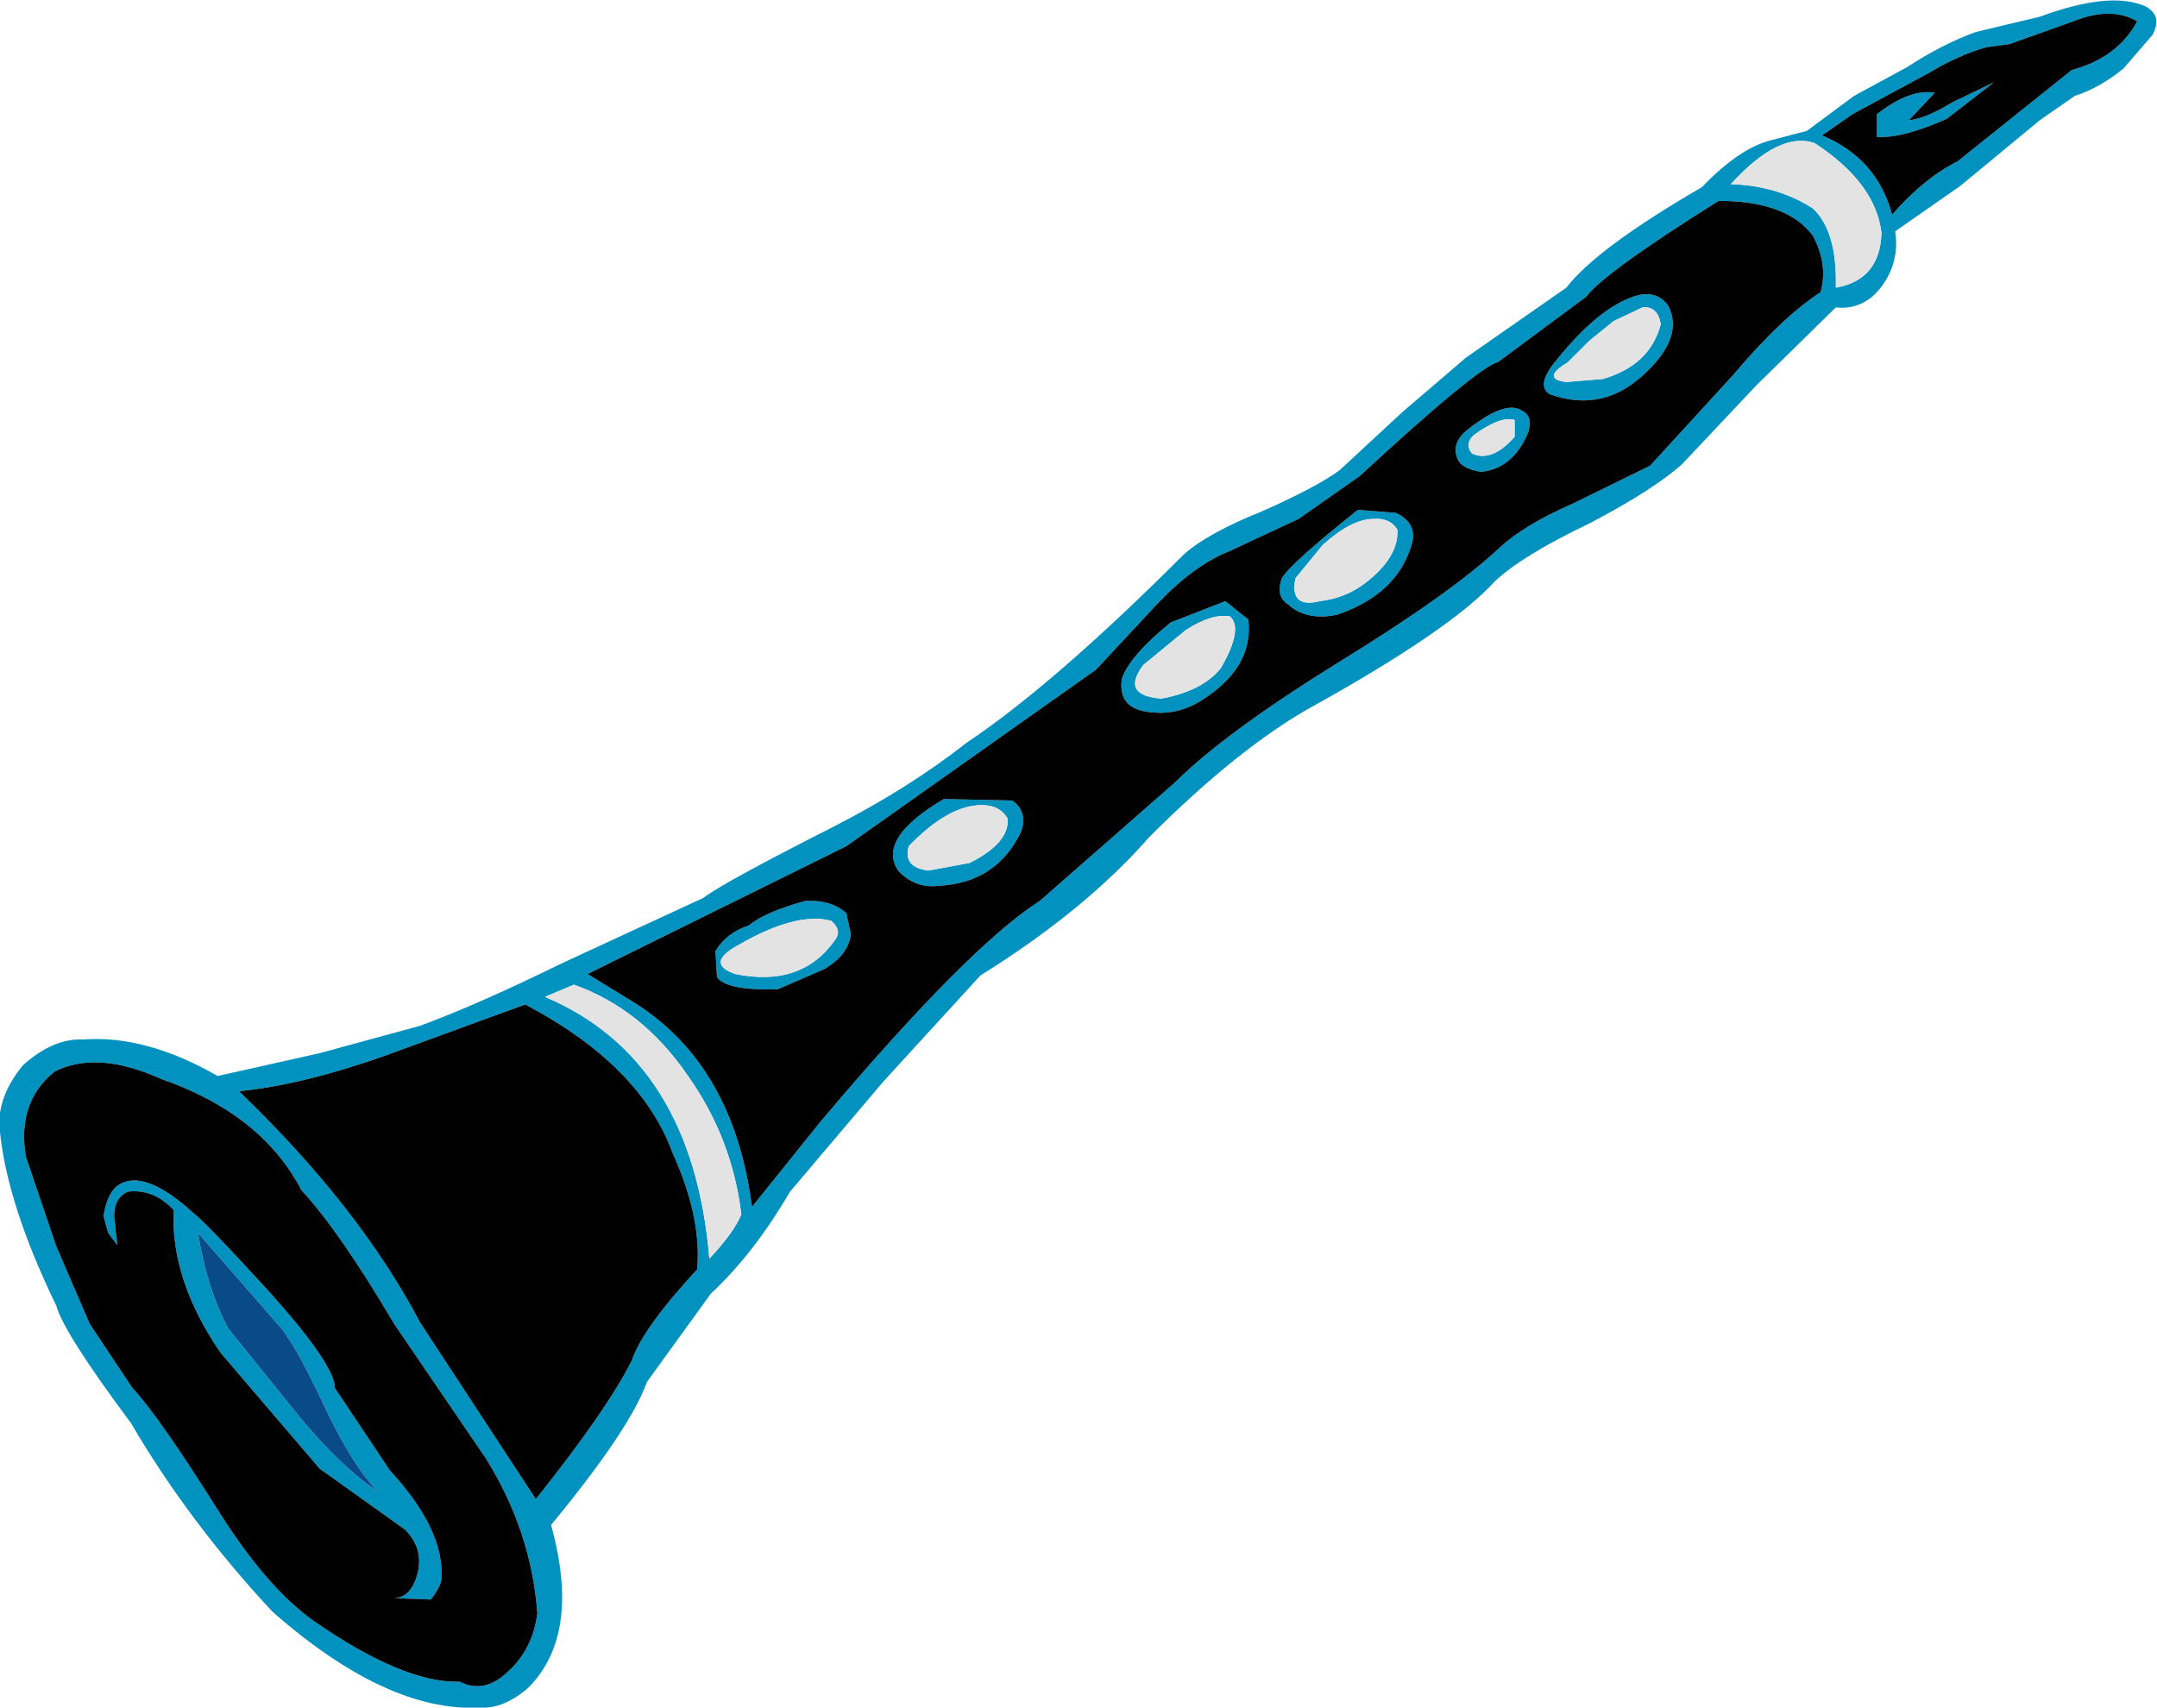
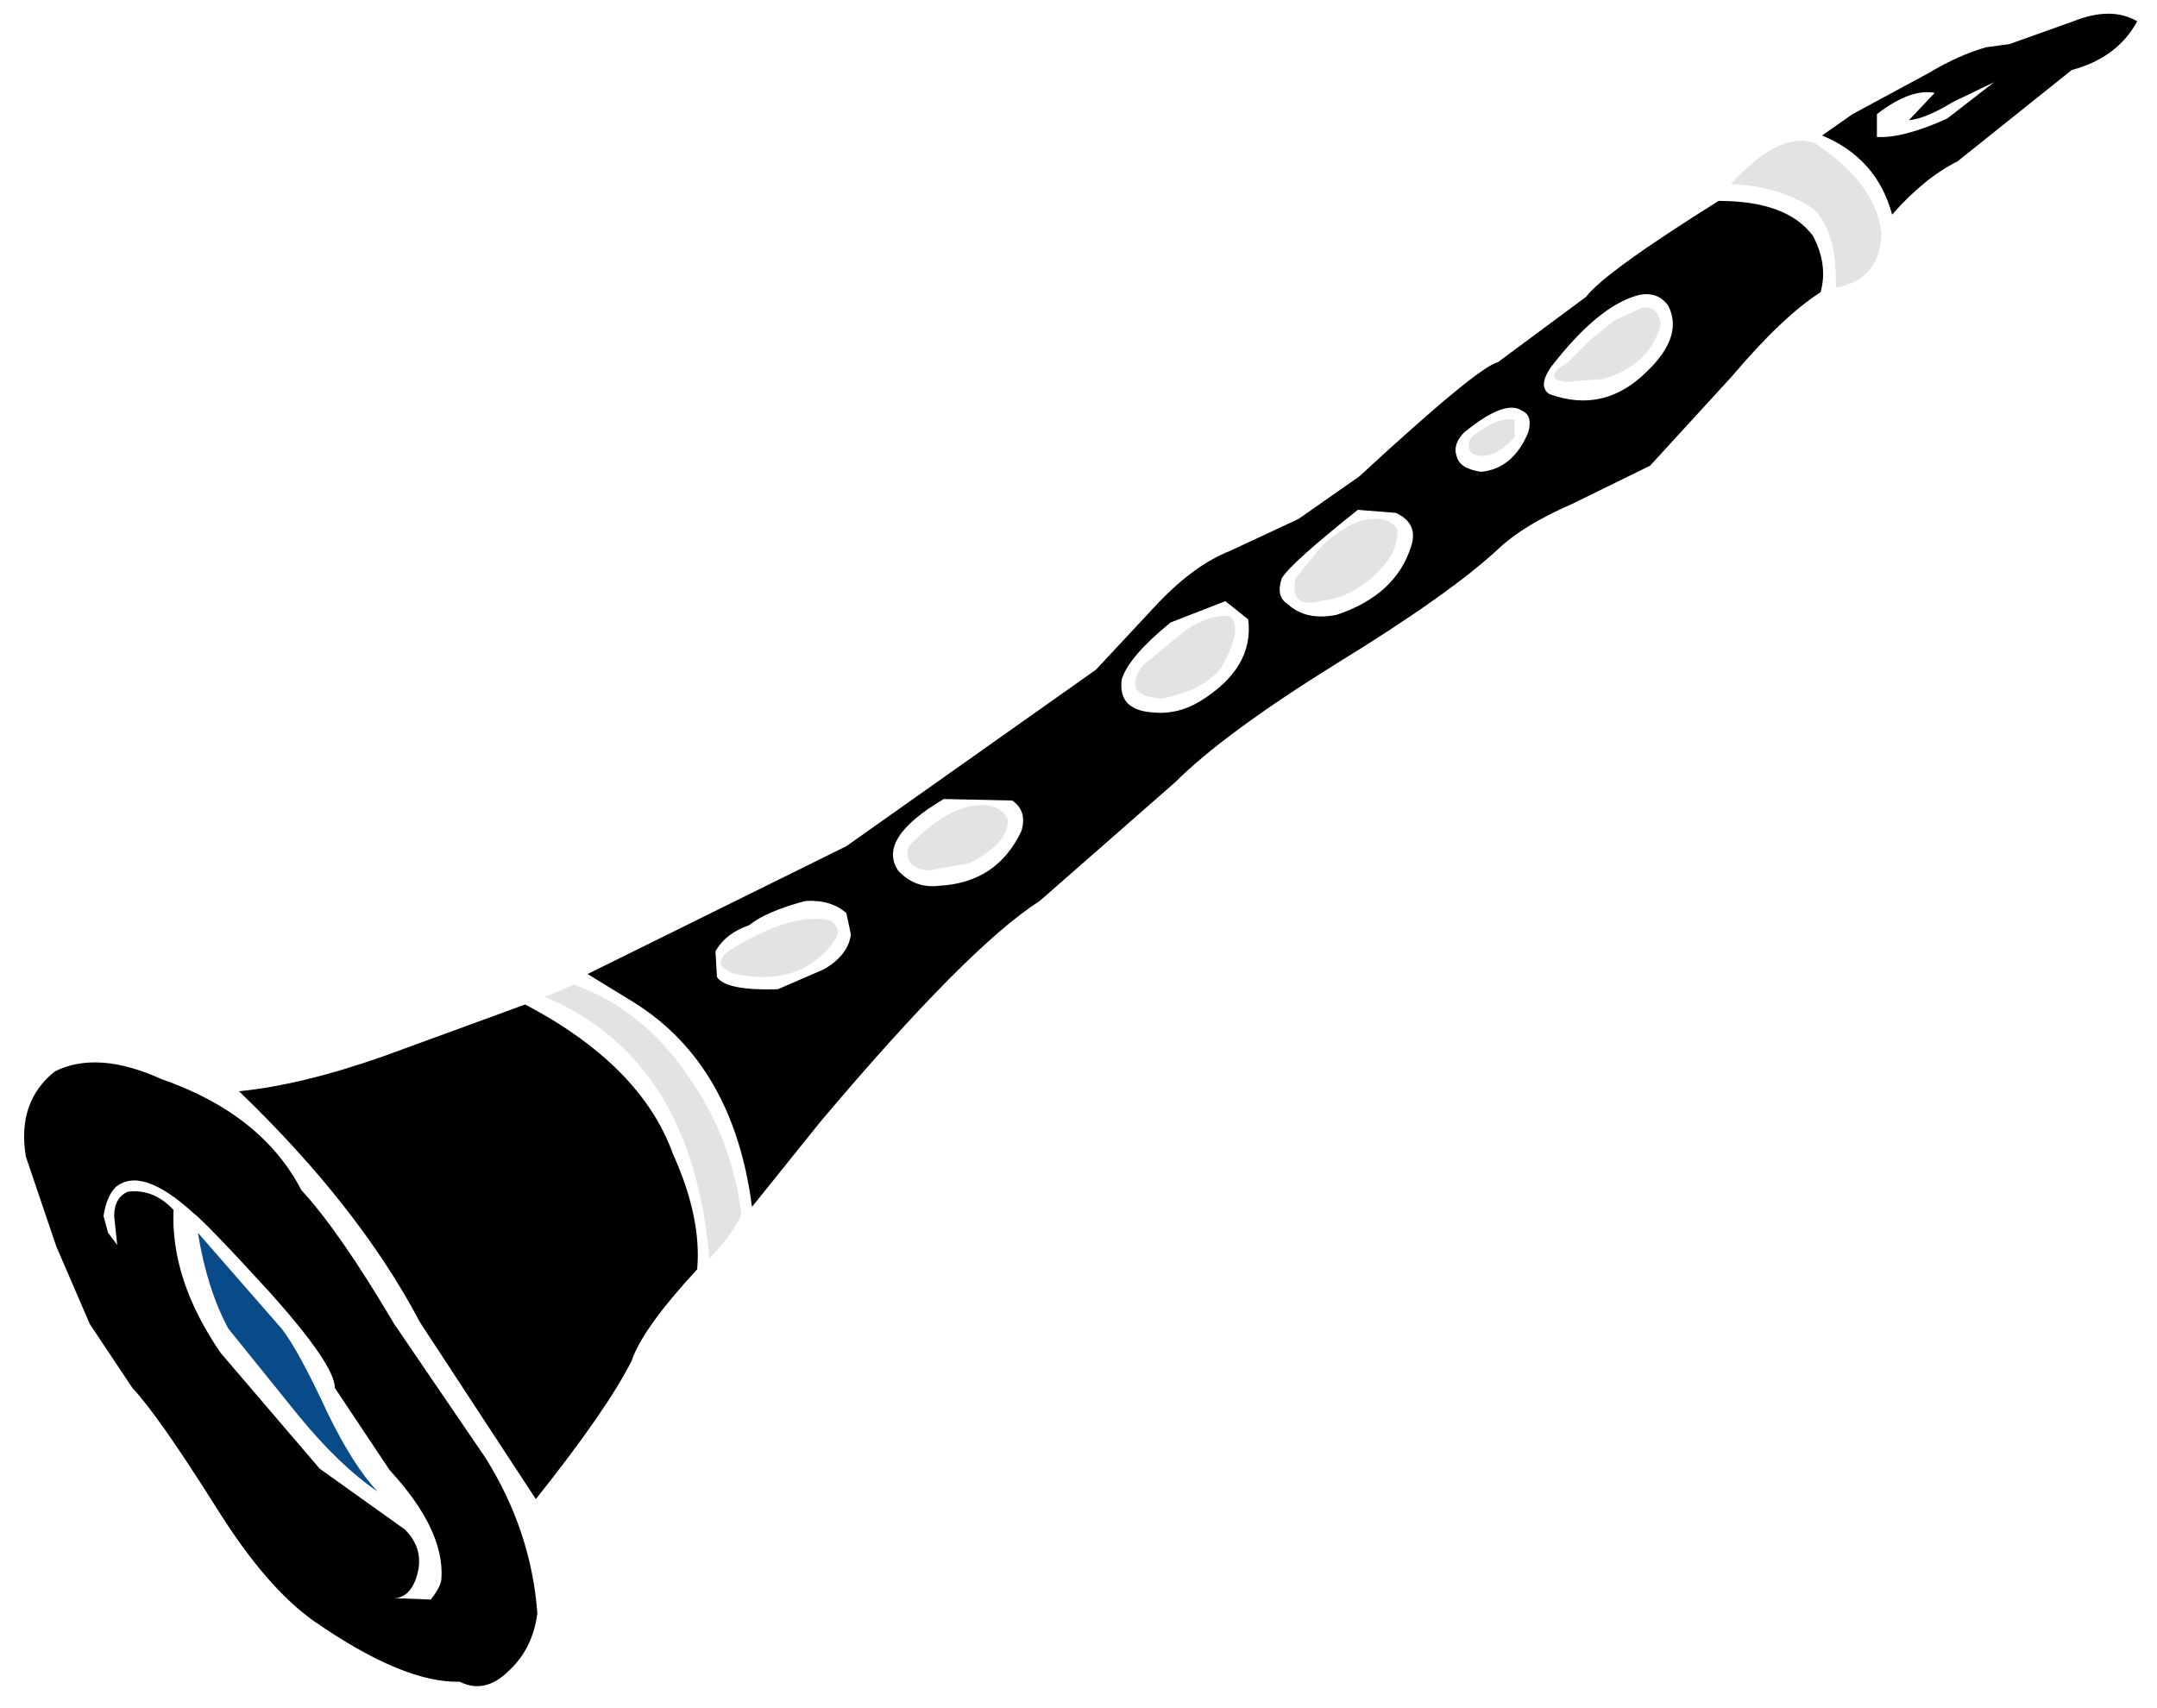
<svg xmlns="http://www.w3.org/2000/svg" height="56.1px" width="70.85px">
  <g transform="matrix(1.0, 0.0, 0.0, 1.0, 35.45, 28.05)">
-     <path d="M22.75 -23.45 L23.9 -23.75 25.45 -24.9 27.2 -25.85 Q28.35 -26.6 29.45 -27.0 L31.55 -27.5 Q33.85 -28.35 35.0 -27.85 35.6 -27.55 35.25 -26.9 L34.3 -25.8 Q33.5 -25.15 32.7 -24.9 L31.55 -24.1 28.95 -21.95 26.8 -20.45 Q26.95 -19.5 26.4 -18.7 25.8 -17.85 24.85 -17.95 L22.25 -15.4 19.8 -12.8 Q18.85 -11.95 16.75 -10.85 14.55 -9.8 13.65 -8.95 12.2 -7.35 7.5 -4.75 5.15 -3.4 2.3 -0.55 0.2 1.85 -3.25 4.0 L-6.45 7.5 -9.5 11.1 Q-10.7 13.15 -12.1 14.45 L-14.2 17.35 Q-14.75 18.9 -17.35 22.05 -16.35 25.65 -18.1 27.4 -18.9 28.1 -19.7 28.05 -22.75 28.2 -26.5 24.9 -29.25 21.95 -31.15 18.7 -33.35 15.75 -33.6 14.85 -35.2 11.55 -35.45 9.15 -35.6 8.05 -34.7 6.95 -33.7 6.05 -32.7 6.1 -30.65 5.95 -28.3 7.3 L-24.95 6.55 -21.65 5.65 Q-19.75 4.95 -17.0 3.6 L-12.35 1.45 Q-11.7 0.95 -8.15 -0.85 -5.6 -2.15 -3.7 -3.65 -0.85 -5.55 3.45 -9.85 4.25 -10.55 6.0 -11.25 7.8 -12.05 8.55 -12.6 L10.6 -14.5 12.7 -16.3 16.0 -18.6 Q17.0 -19.9 20.45 -21.9 21.7 -23.2 22.75 -23.45 M27.9 -25.65 L25.4 -24.3 24.4 -23.6 Q26.2 -22.85 26.7 -21.0 27.75 -22.2 28.85 -22.75 L32.6 -25.75 Q34.1 -26.15 34.75 -27.35 33.9 -27.85 32.65 -27.35 L30.55 -26.6 29.8 -26.5 Q28.9 -26.25 27.9 -25.65 M27.25 -24.1 Q27.8 -24.15 28.7 -24.7 L30.05 -25.35 28.5 -24.15 Q27.05 -23.5 26.2 -23.55 L26.2 -24.3 Q27.3 -25.15 28.1 -25.0 L27.25 -24.1 M21.4 -22.0 Q22.95 -21.95 24.1 -21.2 24.9 -20.45 24.85 -18.6 26.3 -18.85 26.35 -20.4 26.15 -22.05 24.15 -23.35 23.0 -23.75 21.4 -22.0 M24.35 -18.45 Q24.6 -19.35 24.1 -20.3 23.25 -21.45 21.0 -21.45 17.25 -19.1 16.65 -18.3 L13.75 -16.15 Q13.1 -16.0 9.2 -12.4 L7.2 -11.0 4.95 -9.95 Q3.8 -9.5 2.6 -8.25 L0.55 -6.05 -7.65 -0.25 -16.15 3.95 -14.6 4.9 Q-11.35 6.95 -10.75 11.6 L-8.5 8.8 Q-3.65 3.05 -1.3 1.55 L3.15 -2.35 Q4.75 -3.95 8.45 -6.25 12.2 -8.55 13.8 -10.05 14.6 -10.8 16.2 -11.5 L18.75 -12.75 21.45 -15.7 Q23.1 -17.65 24.35 -18.45 M19.1 -17.4 Q19.0 -18.0 18.5 -17.95 L17.55 -17.5 16.75 -16.85 16.05 -16.15 Q15.15 -15.6 16.0 -15.5 L17.2 -15.6 Q18.75 -16.05 19.1 -17.4 M19.35 -18.0 Q19.85 -17.0 18.65 -15.85 17.25 -14.45 15.45 -15.1 15.05 -15.35 15.5 -16.0 17.05 -18.0 18.35 -18.35 19.0 -18.5 19.35 -18.0 M-8.0 2.8 Q-7.8 2.5 -8.15 2.2 -9.3 1.9 -11.2 3.0 -12.3 3.6 -11.3 3.95 -9.1 4.4 -8.0 2.8 M-7.65 1.95 L-7.5 2.65 Q-7.6 3.35 -8.4 3.8 L-9.9 4.45 Q-11.6 4.5 -11.9 4.05 L-11.95 3.2 Q-11.6 2.6 -10.85 2.35 -10.3 1.9 -9.0 1.55 -8.15 1.5 -7.65 1.95 M-2.2 -1.75 Q-1.7 -1.4 -1.9 -0.75 -2.7 0.95 -4.6 1.05 -5.4 1.15 -5.95 0.55 -6.65 -0.5 -4.45 -1.8 L-2.2 -1.75 M12.95 -13.75 Q12.65 -13.45 12.9 -13.15 13.55 -12.85 14.3 -13.7 L14.3 -14.25 Q13.85 -14.4 12.95 -13.75 M-2.35 -1.15 Q-2.6 -1.6 -3.2 -1.6 -4.3 -1.6 -5.6 -0.25 -5.8 0.45 -4.95 0.55 L-3.6 0.3 Q-2.3 -0.35 -2.35 -1.15 M12.65 -13.85 Q14.0 -14.95 14.55 -14.55 14.9 -14.4 14.75 -13.85 14.25 -12.65 13.2 -12.55 12.5 -12.65 12.4 -13.05 12.25 -13.45 12.65 -13.85 M10.45 -10.65 Q10.2 -11.05 9.65 -11.0 8.95 -11.0 8.0 -10.15 L7.1 -9.05 Q6.9 -8.05 7.9 -8.3 8.75 -8.4 9.4 -8.9 10.5 -9.75 10.45 -10.65 M10.4 -11.2 Q11.15 -10.85 10.9 -10.1 10.4 -8.5 8.45 -7.85 7.45 -7.65 6.85 -8.2 6.45 -8.45 6.65 -9.05 6.95 -9.55 9.15 -11.3 L10.4 -11.2 M4.65 -6.1 Q5.4 -7.4 4.95 -7.8 4.35 -7.9 3.5 -7.35 L2.1 -6.2 Q1.35 -5.2 2.7 -5.1 4.05 -5.35 4.65 -6.1 M5.55 -7.7 Q5.75 -6.1 3.95 -5.0 3.2 -4.55 2.35 -4.65 1.25 -4.75 1.4 -5.75 1.65 -6.5 3.0 -7.6 L4.8 -8.3 5.55 -7.7 M-12.55 13.65 Q-12.4 11.95 -13.35 9.85 -14.4 6.95 -18.2 4.95 L-22.85 6.65 Q-25.55 7.6 -27.6 7.8 -23.65 11.6 -21.65 15.4 L-17.85 21.2 Q-15.5 18.25 -14.7 16.65 -14.35 15.6 -12.55 13.65 M-16.6 4.3 L-17.55 4.7 Q-12.7 6.75 -12.15 13.3 -11.35 12.45 -11.1 11.85 -11.4 9.35 -12.85 7.3 -14.35 5.1 -16.6 4.3 M-21.3 24.5 L-22.6 24.45 Q-22.05 24.5 -21.8 23.85 -21.45 22.9 -22.15 22.2 L-24.95 20.2 -28.2 16.4 Q-29.85 14.0 -29.75 11.7 -30.4 11.0 -31.25 11.1 -31.7 11.3 -31.7 11.9 L-31.6 12.85 -31.9 12.45 -32.05 11.9 Q-31.95 11.25 -31.65 10.95 -30.8 10.25 -29.1 11.8 -28.65 12.15 -26.55 14.45 -24.45 16.8 -24.45 17.55 L-22.65 20.25 Q-20.85 22.2 -20.95 23.8 -20.95 24.05 -21.3 24.5 M-18.8 26.9 Q-17.95 26.15 -17.8 24.95 -18.0 22.25 -19.5 19.85 L-22.5 15.45 Q-24.3 12.4 -25.55 11.05 -26.85 8.55 -30.15 7.4 -32.25 6.45 -33.65 7.15 -34.9 8.15 -34.6 9.95 L-33.6 12.9 -32.5 15.45 -31.1 17.55 Q-30.25 18.45 -28.3 21.55 -26.7 24.1 -25.15 25.2 -22.2 27.25 -20.35 27.2 -19.55 27.6 -18.8 26.9 M-28.95 12.45 Q-28.65 14.3 -27.95 15.6 L-25.65 18.45 Q-24.3 20.1 -23.05 20.95 -23.85 20.1 -24.7 18.35 -25.65 16.3 -26.2 15.6 L-28.95 12.45" fill="#0292bf" fill-rule="evenodd" stroke="none" />
    <path d="M27.9 -25.65 Q28.9 -26.25 29.8 -26.5 L30.55 -26.6 32.65 -27.35 Q33.9 -27.85 34.75 -27.35 34.1 -26.15 32.6 -25.75 L28.85 -22.75 Q27.75 -22.2 26.7 -21.0 26.2 -22.85 24.4 -23.6 L25.4 -24.3 27.9 -25.65 M27.25 -24.1 L28.1 -25.0 Q27.3 -25.15 26.2 -24.3 L26.2 -23.55 Q27.05 -23.5 28.5 -24.15 L30.05 -25.35 28.7 -24.7 Q27.8 -24.15 27.25 -24.1 M24.35 -18.45 Q23.1 -17.65 21.45 -15.7 L18.75 -12.75 16.2 -11.5 Q14.6 -10.8 13.8 -10.05 12.2 -8.55 8.45 -6.25 4.75 -3.95 3.15 -2.35 L-1.3 1.55 Q-3.65 3.05 -8.5 8.8 L-10.75 11.6 Q-11.35 6.95 -14.6 4.9 L-16.15 3.95 -7.65 -0.25 0.55 -6.05 2.6 -8.25 Q3.8 -9.5 4.95 -9.95 L7.2 -11.0 9.2 -12.4 Q13.1 -16.0 13.75 -16.15 L16.65 -18.3 Q17.25 -19.1 21.0 -21.45 23.25 -21.45 24.1 -20.3 24.6 -19.35 24.35 -18.45 M19.35 -18.0 Q19.0 -18.5 18.35 -18.35 17.05 -18.0 15.5 -16.0 15.05 -15.35 15.45 -15.1 17.25 -14.45 18.65 -15.85 19.85 -17.0 19.35 -18.0 M-2.2 -1.75 L-4.45 -1.8 Q-6.65 -0.5 -5.95 0.55 -5.4 1.15 -4.6 1.05 -2.7 0.95 -1.9 -0.75 -1.7 -1.4 -2.2 -1.75 M-7.65 1.95 Q-8.15 1.5 -9.0 1.55 -10.3 1.9 -10.85 2.35 -11.6 2.6 -11.95 3.2 L-11.9 4.05 Q-11.6 4.5 -9.9 4.45 L-8.4 3.8 Q-7.6 3.35 -7.5 2.65 L-7.65 1.95 M12.65 -13.85 Q12.25 -13.45 12.4 -13.05 12.5 -12.65 13.2 -12.55 14.25 -12.65 14.75 -13.85 14.9 -14.4 14.55 -14.55 14.0 -14.95 12.65 -13.85 M10.4 -11.2 L9.15 -11.3 Q6.95 -9.55 6.65 -9.05 6.45 -8.45 6.85 -8.2 7.45 -7.65 8.45 -7.85 10.4 -8.5 10.9 -10.1 11.15 -10.85 10.4 -11.2 M5.55 -7.7 L4.8 -8.3 3.0 -7.6 Q1.65 -6.5 1.4 -5.75 1.25 -4.75 2.35 -4.65 3.2 -4.55 3.95 -5.0 5.75 -6.1 5.55 -7.7 M-12.55 13.65 Q-14.35 15.6 -14.7 16.65 -15.5 18.25 -17.85 21.2 L-21.65 15.4 Q-23.65 11.6 -27.6 7.8 -25.55 7.6 -22.85 6.65 L-18.2 4.95 Q-14.4 6.95 -13.35 9.85 -12.4 11.95 -12.55 13.65 M-21.3 24.5 Q-20.95 24.05 -20.95 23.8 -20.85 22.2 -22.65 20.25 L-24.45 17.55 Q-24.45 16.8 -26.55 14.45 -28.65 12.15 -29.1 11.8 -30.8 10.25 -31.65 10.95 -31.95 11.25 -32.05 11.9 L-31.9 12.45 -31.6 12.85 -31.7 11.9 Q-31.7 11.3 -31.25 11.1 -30.4 11.0 -29.75 11.7 -29.85 14.0 -28.2 16.4 L-24.95 20.2 -22.15 22.2 Q-21.45 22.9 -21.8 23.85 -22.05 24.5 -22.6 24.45 L-21.3 24.5 M-18.8 26.9 Q-19.55 27.6 -20.35 27.2 -22.2 27.25 -25.15 25.2 -26.7 24.1 -28.3 21.55 -30.25 18.45 -31.1 17.55 L-32.5 15.45 -33.6 12.9 -34.6 9.95 Q-34.9 8.15 -33.65 7.15 -32.25 6.45 -30.15 7.4 -26.85 8.55 -25.55 11.05 -24.3 12.4 -22.5 15.45 L-19.5 19.85 Q-18.0 22.25 -17.8 24.95 -17.95 26.15 -18.8 26.9" fill="#000000" fill-rule="evenodd" stroke="none" />
    <path d="M21.4 -22.0 Q23.0 -23.75 24.15 -23.35 26.15 -22.05 26.35 -20.4 26.3 -18.85 24.85 -18.6 24.9 -20.45 24.1 -21.2 22.95 -21.95 21.4 -22.0 M19.1 -17.4 Q18.75 -16.05 17.2 -15.6 L16.0 -15.5 Q15.15 -15.6 16.05 -16.15 L16.75 -16.85 17.55 -17.5 18.5 -17.95 Q19.0 -18.0 19.1 -17.4 M-8.0 2.8 Q-9.1 4.4 -11.3 3.95 -12.3 3.6 -11.2 3.0 -9.3 1.9 -8.15 2.2 -7.8 2.5 -8.0 2.8 M-2.35 -1.15 Q-2.3 -0.35 -3.6 0.3 L-4.95 0.55 Q-5.8 0.45 -5.6 -0.25 -4.3 -1.6 -3.2 -1.6 -2.6 -1.6 -2.35 -1.15 M12.95 -13.75 Q13.85 -14.4 14.3 -14.25 L14.3 -13.7 Q13.55 -12.85 12.9 -13.15 12.65 -13.45 12.95 -13.75 M10.45 -10.65 Q10.5 -9.75 9.4 -8.9 8.75 -8.4 7.9 -8.3 6.9 -8.05 7.1 -9.05 L8.0 -10.15 Q8.95 -11.0 9.65 -11.0 10.2 -11.05 10.45 -10.65 M4.65 -6.1 Q4.05 -5.35 2.7 -5.1 1.35 -5.2 2.1 -6.2 L3.5 -7.35 Q4.35 -7.9 4.95 -7.8 5.4 -7.4 4.65 -6.1 M-16.6 4.3 Q-14.35 5.1 -12.85 7.3 -11.4 9.35 -11.1 11.85 -11.35 12.45 -12.15 13.3 -12.7 6.75 -17.55 4.7 L-16.6 4.3" fill="#e3e3e3" fill-rule="evenodd" stroke="none" />
    <path d="M-28.95 12.45 L-26.2 15.6 Q-25.65 16.3 -24.7 18.35 -23.85 20.1 -23.05 20.95 -24.3 20.1 -25.65 18.45 L-27.95 15.6 Q-28.65 14.3 -28.95 12.45" fill="#084b88" fill-rule="evenodd" stroke="none" />
  </g>
</svg>